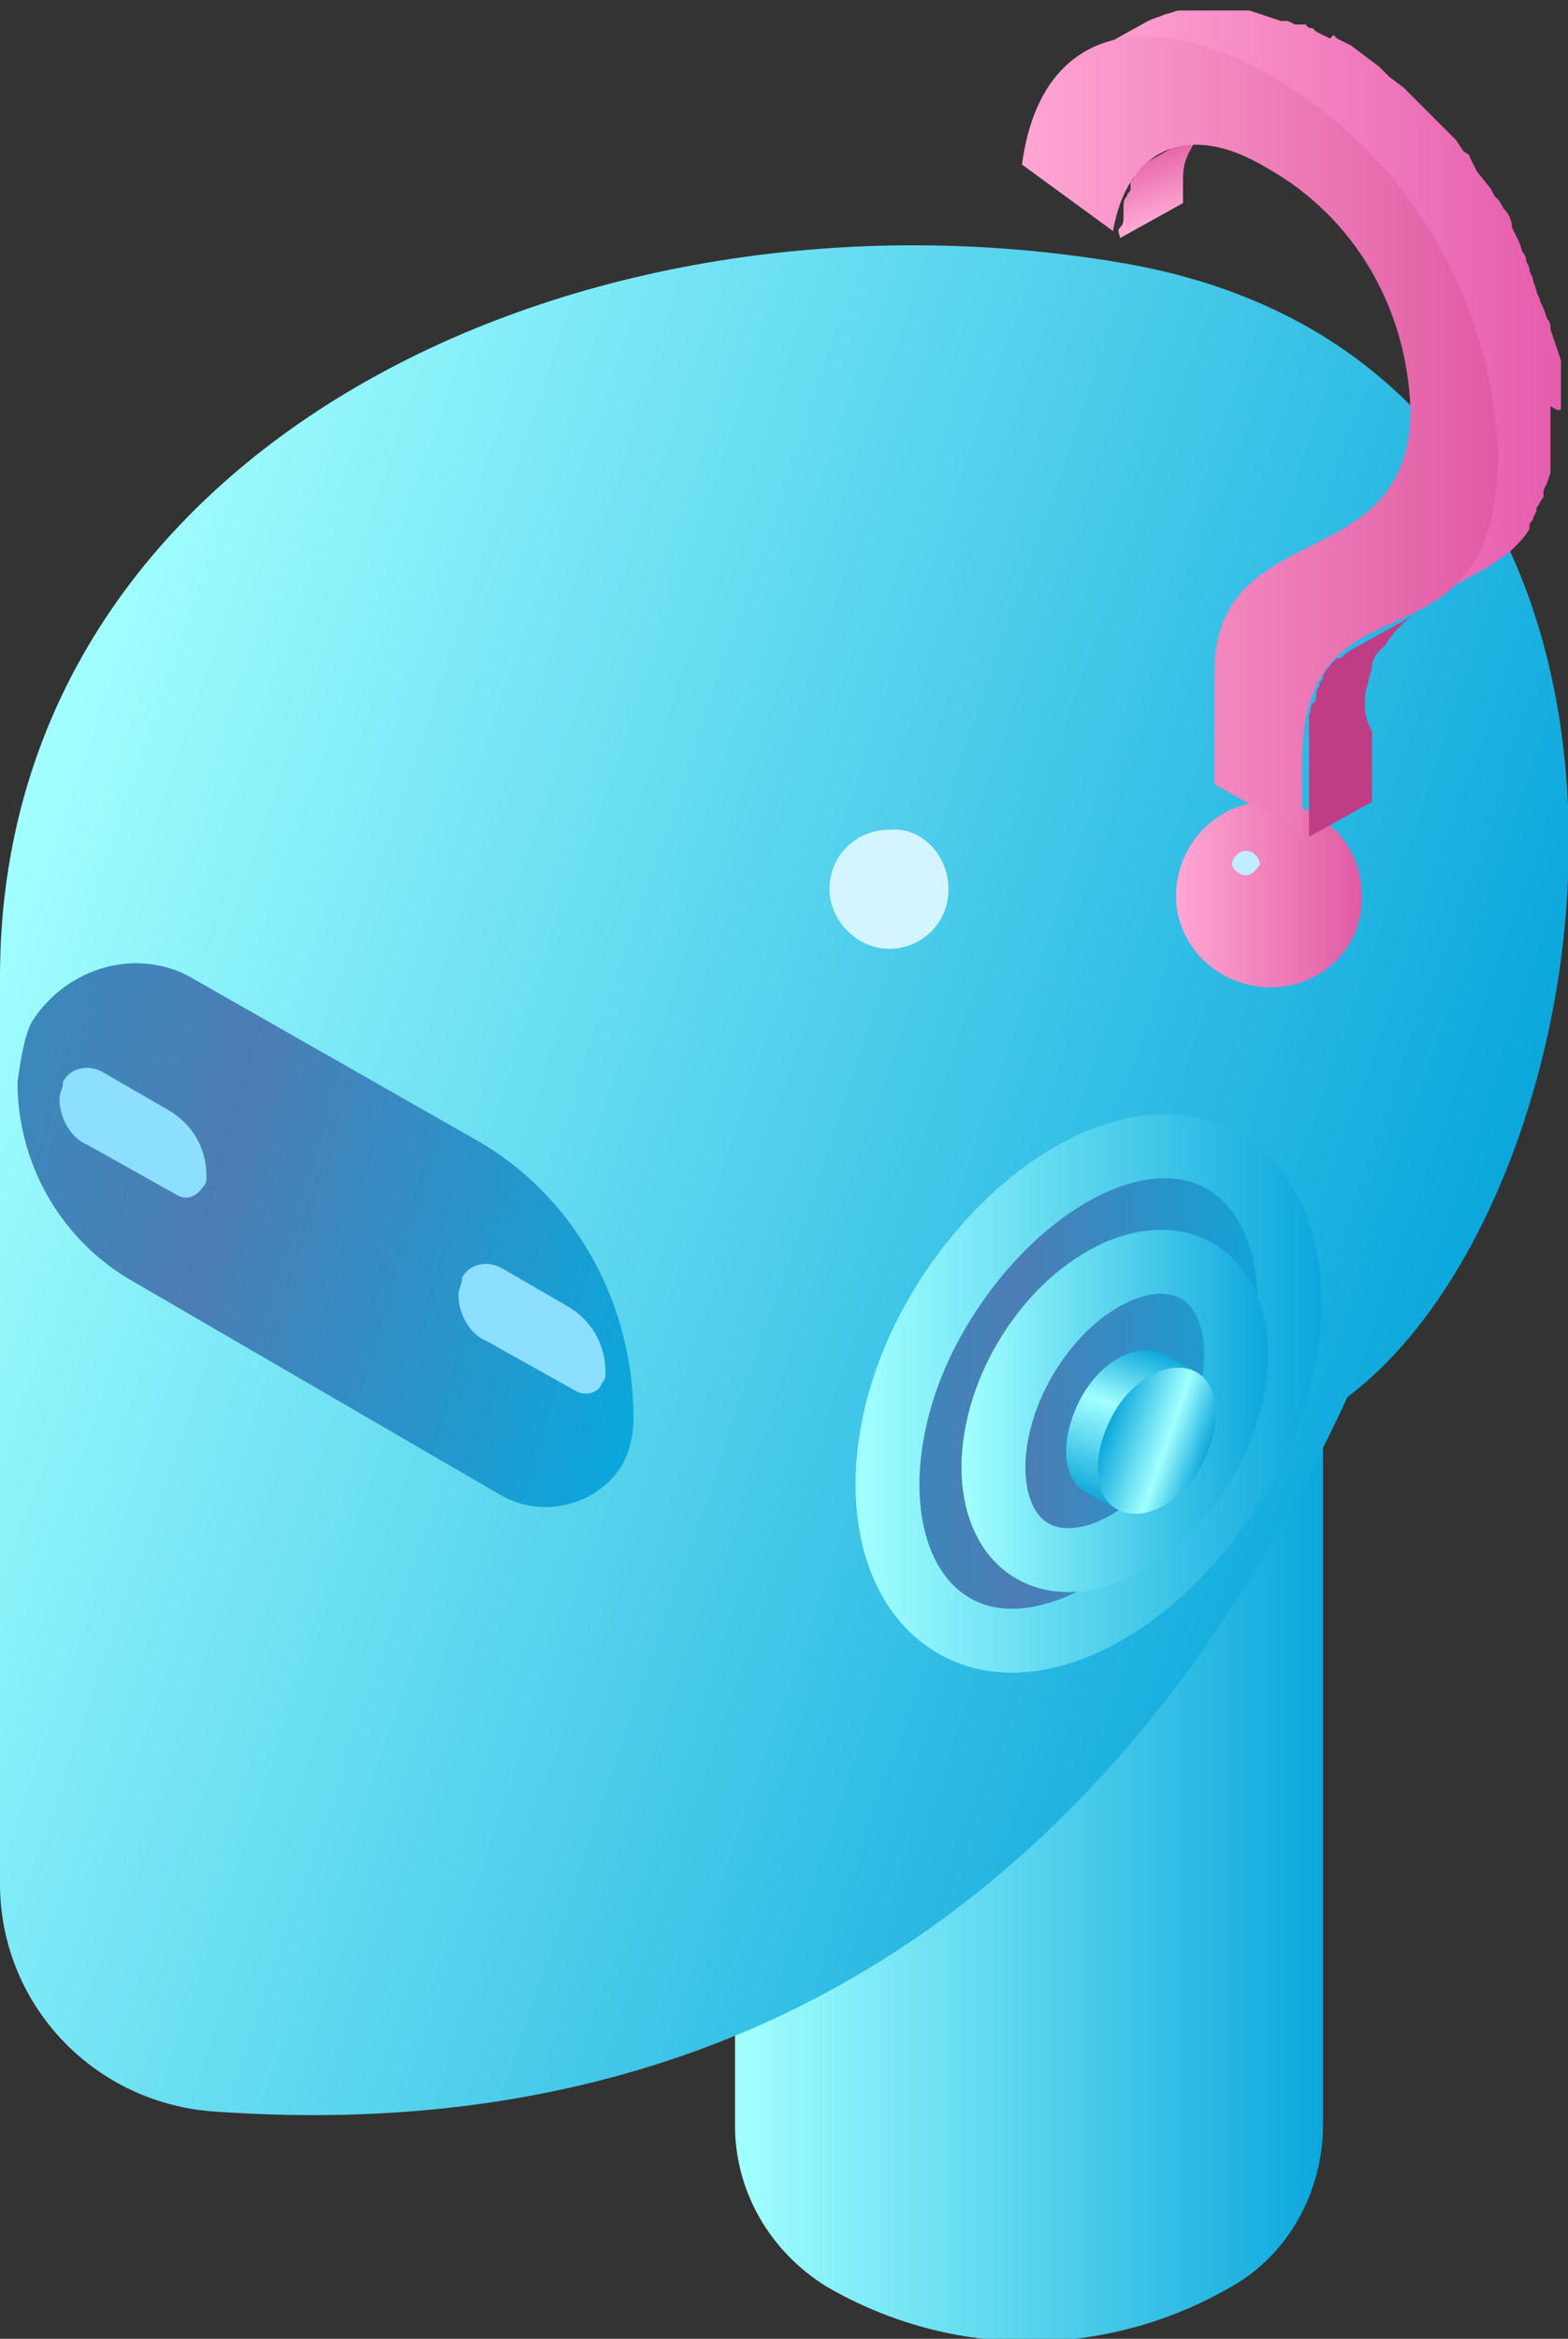
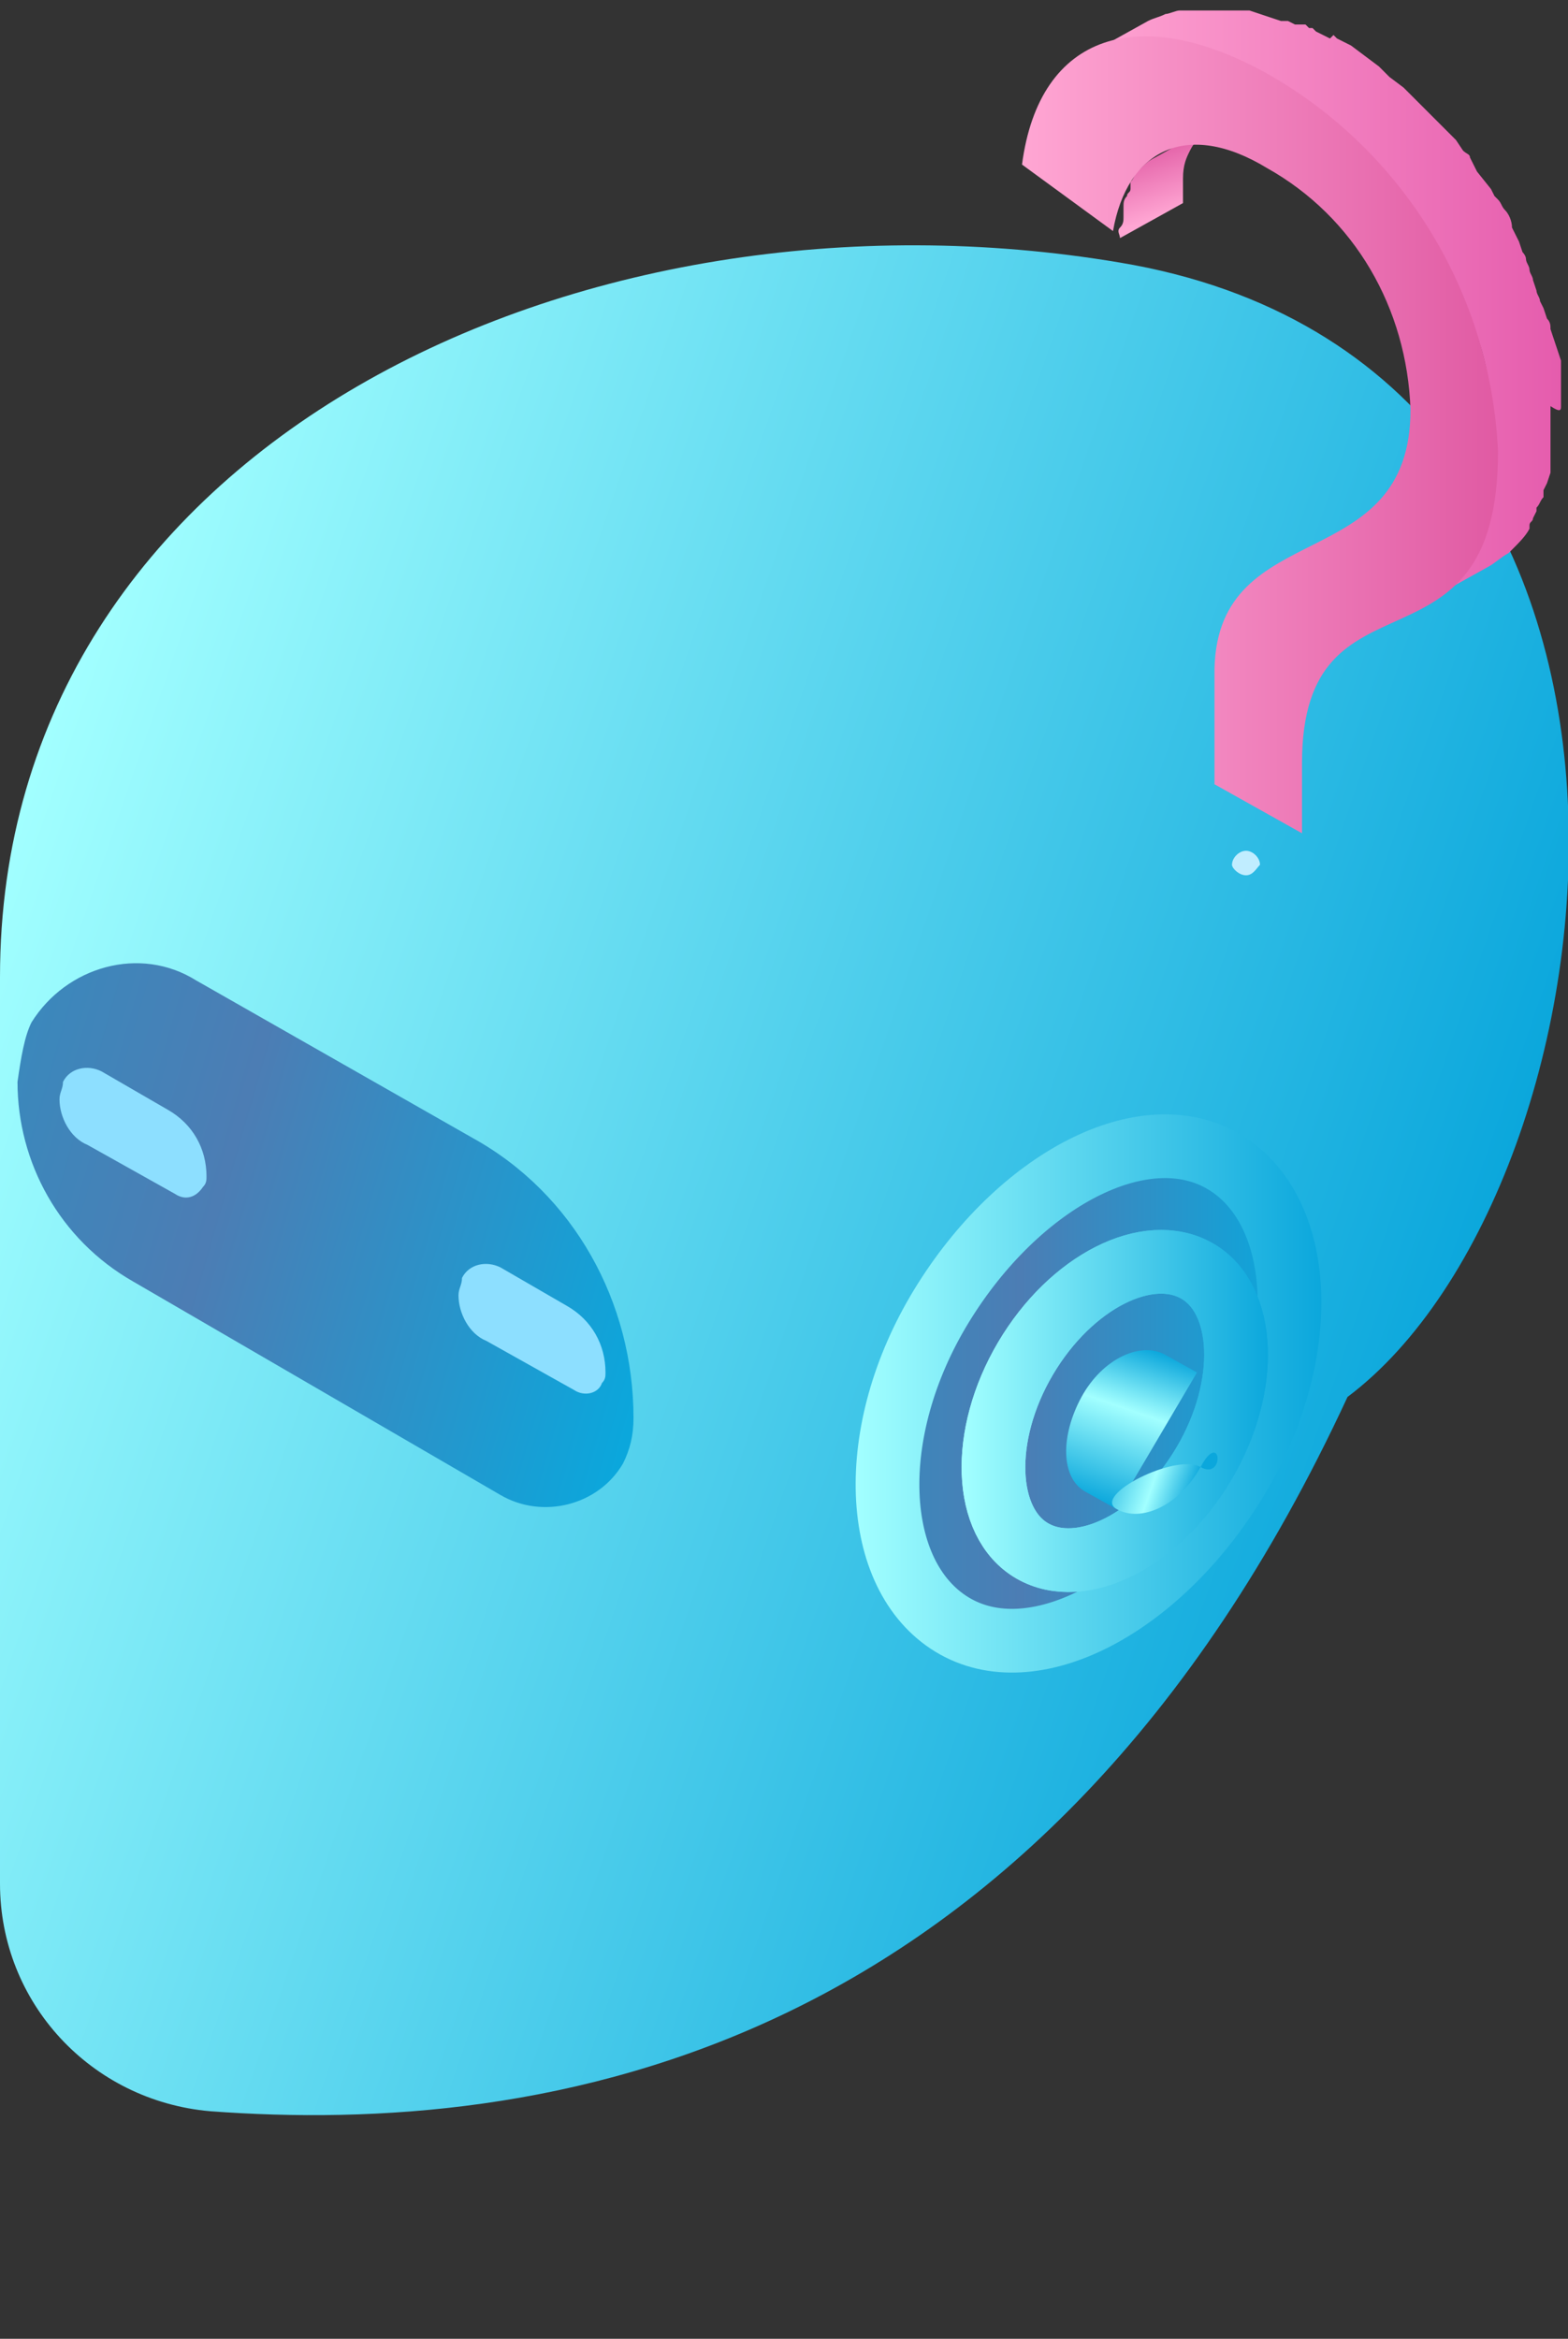
<svg xmlns="http://www.w3.org/2000/svg" version="1.1" id="Слой_1" x="0px" y="0px" viewBox="0 0 44.8 66.8" style="enable-background:new 0 0 44.8 66.8;" xml:space="preserve">
  <rect x="0" y="0" width="44.8" height="66.8" fill="#333333" stroke="none" />
  <style type="text/css">
	.st0{fill:url(#SVGID_1_);}
	.st1{fill:url(#SVGID_2_);}
	.st2{fill:url(#SVGID_3_);}
	.st3{fill:#8DDFFF;}
	.st4{fill:url(#SVGID_4_);}
	.st5{fill:none;}
	.st6{fill:none;stroke:url(#SVGID_5_);stroke-width:1.82;stroke-miterlimit:10;}
	.st7{fill:none;stroke:url(#SVGID_6_);stroke-width:1.82;stroke-miterlimit:10;}
	.st8{fill:none;stroke:url(#SVGID_7_);stroke-width:1.82;stroke-miterlimit:10;}
	.st9{fill:none;stroke:url(#SVGID_8_);stroke-width:1.82;stroke-miterlimit:10;}
	.st10{fill:#D4F5FF;}
	.st11{fill:url(#SVGID_9_);}
	.st12{fill:#C0EDFF;}
	.st13{fill:#BF3D85;}
	.st14{fill:url(#SVGID_10_);}
	.st15{fill:url(#SVGID_11_);}
	.st16{fill:url(#SVGID_12_);}
	.st17{fill:url(#SVGID_13_);}
	.st18{fill:url(#SVGID_14_);}
</style>
  <title>6</title>
  <linearGradient id="SVGID_1_" gradientUnits="userSpaceOnUse" x1="508.29" y1="-457.211" x2="525.14" y2="-457.211" gradientTransform="matrix(1 0 0 -1 -487.26 -410.08)">
    <stop offset="0" style="stop-color:#A2FFFF" />
    <stop offset="1" style="stop-color:#0BA7DC" />
  </linearGradient>
-   <path class="st0" d="M21,27.4v33.3c0,1.9,1,3.6,2.6,4.6c3.6,2.1,8,2.1,11.6,0c1.6-0.9,2.6-2.7,2.6-4.6V27.4H21z" />
  <linearGradient id="SVGID_2_" gradientUnits="userSpaceOnUse" x1="486.482" y1="-437.123" x2="527.653" y2="-451.303" gradientTransform="matrix(1 0 0 -1 -487.26 -410.08)">
    <stop offset="0" style="stop-color:#A2FFFF" />
    <stop offset="1" style="stop-color:#0BA7DC" />
  </linearGradient>
  <path class="st1" d="M32,7.5C16.6,4.9,0,12.7,0,27.9v25.9c0,3.4,2.6,6.2,6,6.5c9.4,0.7,23.7-1.4,32.5-20.4  C46.5,33.9,49.4,10.4,32,7.5z" />
  <linearGradient id="SVGID_3_" gradientUnits="userSpaceOnUse" x1="487.245" y1="-442.429" x2="506.282" y2="-447.895" gradientTransform="matrix(1 0 0 -1 -487.26 -410.08)">
    <stop offset="0" style="stop-color:#3B88BC" />
    <stop offset="0.33" style="stop-color:#4C7DB4" />
    <stop offset="0.99" style="stop-color:#0BA7DC" />
    <stop offset="1" style="stop-color:#0BA7DC" />
  </linearGradient>
  <path class="st2" d="M0.5,30.9L0.5,30.9c0,2.3,1.2,4.5,3.3,5.7l10.5,6.1c1.2,0.7,2.8,0.3,3.5-0.9c0.2-0.4,0.3-0.8,0.3-1.3l0,0  c0-3.3-1.7-6.4-4.6-8l-7.9-4.5c-1.6-1-3.7-0.4-4.7,1.2C0.7,29.6,0.6,30.2,0.5,30.9z" />
  <path class="st3" d="M1.7,31.4L1.7,31.4c0,0.5,0.3,1.1,0.8,1.3L5,34.1c0.3,0.2,0.6,0.1,0.8-0.2c0.1-0.1,0.1-0.2,0.1-0.3l0,0  c0-0.8-0.4-1.5-1.1-1.9l-1.9-1.1c-0.4-0.2-0.9-0.1-1.1,0.3C1.8,31.1,1.7,31.2,1.7,31.4z" />
  <path class="st3" d="M13.1,37L13.1,37c0,0.5,0.3,1.1,0.8,1.3l2.5,1.4c0.3,0.2,0.7,0.1,0.8-0.2c0.1-0.1,0.1-0.2,0.1-0.3l0,0  c0-0.8-0.4-1.5-1.1-1.9l-1.9-1.1c-0.4-0.2-0.9-0.1-1.1,0.3C13.2,36.7,13.1,36.8,13.1,37z" />
  <linearGradient id="SVGID_4_" gradientUnits="userSpaceOnUse" x1="512.636" y1="-449.903" x2="524.114" y2="-449.903" gradientTransform="matrix(1 0 0 -1 -487.26 -410.08)">
    <stop offset="0" style="stop-color:#3B88BC" />
    <stop offset="0.33" style="stop-color:#4C7DB4" />
    <stop offset="0.99" style="stop-color:#0BA7DC" />
    <stop offset="1" style="stop-color:#0BA7DC" />
  </linearGradient>
  <path class="st4" d="M35.3,42.3c-2.2,3.6-5.8,5.5-8.1,4.1s-2.5-5.5-0.3-9.1s5.8-5.5,8.1-4.1C37.3,34.6,37.5,38.7,35.3,42.3z" />
  <path class="st5" d="M35.3,42.3c-2.2,3.6-5.8,5.5-8.1,4.1s-2.5-5.5-0.3-9.1s5.8-5.5,8.1-4.1C37.3,34.6,37.5,38.7,35.3,42.3z" />
  <linearGradient id="SVGID_5_" gradientUnits="userSpaceOnUse" x1="511.726" y1="-449.903" x2="525.024" y2="-449.903" gradientTransform="matrix(1 0 0 -1 -487.26 -410.08)">
    <stop offset="0" style="stop-color:#A2FFFF" />
    <stop offset="1" style="stop-color:#0BA7DC" />
  </linearGradient>
-   <path class="st6" d="M35.3,42.3c-2.2,3.6-5.8,5.5-8.1,4.1s-2.5-5.5-0.3-9.1s5.8-5.5,8.1-4.1C37.3,34.6,37.5,38.7,35.3,42.3z" />
  <linearGradient id="SVGID_6_" gradientUnits="userSpaceOnUse" x1="511.726" y1="-449.903" x2="525.024" y2="-449.903" gradientTransform="matrix(1 0 0 -1 -487.26 -410.08)">
    <stop offset="0" style="stop-color:#A2FFFF" />
    <stop offset="1" style="stop-color:#0BA7DC" />
  </linearGradient>
  <path class="st7" d="M35.3,42.3c-2.2,3.6-5.8,5.5-8.1,4.1s-2.5-5.5-0.3-9.1s5.8-5.5,8.1-4.1C37.3,34.6,37.5,38.7,35.3,42.3z" />
  <linearGradient id="SVGID_7_" gradientUnits="userSpaceOnUse" x1="514.795" y1="-450.375" x2="523.525" y2="-450.375" gradientTransform="matrix(1 0 0 -1 -487.26 -410.08)">
    <stop offset="0" style="stop-color:#A2FFFF" />
    <stop offset="1" style="stop-color:#0BA7DC" />
  </linearGradient>
  <path class="st8" d="M34.4,41.8c-1.3,2.2-3.5,3.3-4.9,2.5s-1.5-3.3-0.2-5.5s3.5-3.3,4.9-2.5S35.7,39.6,34.4,41.8z" />
  <linearGradient id="SVGID_8_" gradientUnits="userSpaceOnUse" x1="514.795" y1="-450.375" x2="523.525" y2="-450.375" gradientTransform="matrix(1 0 0 -1 -487.26 -410.08)">
    <stop offset="0" style="stop-color:#A2FFFF" />
    <stop offset="1" style="stop-color:#0BA7DC" />
  </linearGradient>
  <path class="st9" d="M34.4,41.8c-1.3,2.2-3.5,3.3-4.9,2.5s-1.5-3.3-0.2-5.5s3.5-3.3,4.9-2.5S35.7,39.6,34.4,41.8z" />
-   <path class="st10" d="M27.1,25.4c0,1-0.8,1.7-1.7,1.7s-1.7-0.8-1.7-1.7c0-1,0.8-1.7,1.7-1.7c0,0,0,0,0,0  C26.3,23.6,27.1,24.4,27.1,25.4C27.1,25.4,27.1,25.4,27.1,25.4z" />
  <linearGradient id="SVGID_9_" gradientUnits="userSpaceOnUse" x1="520.91" y1="-435.66" x2="526.21" y2="-435.66" gradientTransform="matrix(1 0 0 -1 -487.26 -410.08)">
    <stop offset="0" style="stop-color:#FFA6D3" />
    <stop offset="1" style="stop-color:#E05AA3" />
  </linearGradient>
-   <path class="st11" d="M36.3,28.2c-1.5,0-2.7-1.2-2.7-2.6c0-1.5,1.2-2.7,2.6-2.7c1.5,0,2.7,1.2,2.7,2.6C39,27,37.8,28.2,36.3,28.2  C36.3,28.2,36.3,28.2,36.3,28.2z" />
  <path class="st12" d="M35.6,25c-0.2,0-0.4-0.2-0.4-0.3c0,0,0,0,0,0c0-0.2,0.2-0.4,0.4-0.4s0.4,0.2,0.4,0.4  C35.9,24.8,35.8,25,35.6,25C35.6,25,35.6,25,35.6,25z" />
  <g>
-     <path class="st13" d="M39,20.1L39,20.1c0-0.2,0-0.4,0.1-0.6l0,0c0-0.2,0.1-0.3,0.1-0.5l0,0c0-0.1,0.1-0.3,0.2-0.4l0.1-0.1l0.1-0.1   c0.1-0.2,0.3-0.4,0.4-0.5l0.1-0.1c0.2-0.2,0.4-0.3,0.6-0.4l-1.8,1c-0.2,0.1-0.4,0.2-0.6,0.4l-0.1,0c-0.2,0.2-0.3,0.3-0.4,0.5l0,0   c0,0,0,0.1,0,0.1l-0.1,0.1c0,0,0,0.1,0,0.1c-0.1,0.1-0.1,0.2-0.1,0.3l0,0l0,0c0,0.1,0,0.1-0.1,0.2s0,0.2-0.1,0.3v0.1v0.2   c0,0.1,0,0.2,0,0.3c0,0,0,0.1,0,0.1v0c0,0,0,0,0,0.1c0,0.1,0,0.2,0,0.3c0,0.1,0,0.2,0,0.3v2.1l1.8-1v-2C39,20.5,39,20.3,39,20.1z" />
    <linearGradient id="SVGID_10_" gradientUnits="userSpaceOnUse" x1="520.356" y1="-414.058" x2="521.016" y2="-416.078" gradientTransform="matrix(1 0 0 -1 -487.26 -410.08)">
      <stop offset="0" style="stop-color:#E05AA3" />
      <stop offset="1" style="stop-color:#FFA6D3" />
    </linearGradient>
    <path class="st14" d="M34,4.3C34,4.3,34,4.2,34,4.3c0.1-0.2,0.2-0.3,0.3-0.4c0-0.1,0.1-0.1,0.1-0.1c0.1-0.1,0.3-0.2,0.4-0.3l0,0   l-1.8,1c-0.2,0.1-0.3,0.2-0.4,0.3c0,0-0.1,0.1-0.1,0.1c-0.1,0.1-0.1,0.2-0.2,0.3v0.1c0,0,0,0.1,0,0.1c0,0.1-0.1,0.1-0.1,0.2   c-0.1,0.1-0.1,0.2-0.1,0.3c0,0,0,0,0,0.1v0c0,0.1,0,0.1,0,0.2c0,0.1,0,0.2-0.1,0.3s0,0.2,0,0.3l0,0l1.8-1c0-0.2,0-0.5,0-0.7v0   C33.8,4.7,33.9,4.5,34,4.3z" />
    <linearGradient id="SVGID_11_" gradientUnits="userSpaceOnUse" x1="518.32" y1="-418.895" x2="531.86" y2="-418.895" gradientTransform="matrix(1 0 0 -1 -487.26 -410.08)">
      <stop offset="0" style="stop-color:#FFA4D2" />
      <stop offset="1" style="stop-color:#E55CAD" />
    </linearGradient>
    <path class="st15" d="M44.6,11.6c0-0.1,0-0.3,0-0.4v-0.3c0-0.1,0-0.2,0-0.3s0-0.2,0-0.3l0,0l-0.1-0.3l-0.1-0.3l-0.1-0.3   c0-0.1,0-0.2-0.1-0.3l-0.1-0.3v0l-0.1-0.2c0-0.1-0.1-0.2-0.1-0.3l-0.1-0.3c0-0.1-0.1-0.2-0.1-0.3s-0.1-0.2-0.1-0.3   c0-0.1-0.1-0.2-0.1-0.2l0,0l-0.1-0.3l-0.2-0.4C43.2,6.3,43.1,6.1,43,6s-0.1-0.2-0.2-0.3l-0.1-0.1l-0.1-0.2l-0.4-0.5L42,4.5   c0-0.1-0.1-0.1-0.2-0.2l0,0l0,0L41.6,4c-0.1-0.1-0.2-0.2-0.3-0.3c-0.1-0.1-0.2-0.2-0.3-0.3c-0.1-0.1-0.2-0.2-0.3-0.3l0,0l0,0   l-0.3-0.3l-0.3-0.3l-0.4-0.3l-0.2-0.2l0,0l-0.1-0.1l-0.4-0.3l-0.4-0.3l-0.4-0.2l-0.1-0.1L38,1.1l-0.4-0.2l-0.1-0.1h-0.1l-0.1-0.1   L37,0.7l-0.2-0.1h-0.1h-0.1l-0.3-0.1l-0.3-0.1l0,0l-0.3-0.1l-0.3,0l0,0h-0.3h-0.4h-0.3h-0.2h-0.5c-0.1,0-0.3,0.1-0.4,0.1l0,0   c-0.2,0.1-0.3,0.1-0.5,0.2l-1.8,1c0.3-0.2,0.6-0.3,1-0.4h0.1c0.2,0,0.3,0,0.5,0l0,0c0.2,0,0.4,0,0.6,0l0,0c0.2,0,0.4,0.1,0.7,0.1   l0,0l0.7,0.2h0.1l0.7,0.3h0.1c0.2,0.1,0.5,0.2,0.7,0.4c0.5,0.3,0.9,0.6,1.3,0.9l0,0c0.4,0.3,0.8,0.6,1.2,1l0,0   c0.4,0.4,0.8,0.8,1.1,1.2l0,0c0.3,0.4,0.6,0.8,0.9,1.3l0.1,0.1c0.3,0.4,0.5,0.9,0.8,1.4l0,0c0.2,0.5,0.4,1,0.6,1.5l0,0   c0.2,0.5,0.3,1.1,0.4,1.6l0,0c0.1,0.6,0.1,1.1,0.1,1.7c0,0.3,0,0.6,0,0.9v0c0,0.2-0.1,0.5-0.1,0.7v0.1c0,0.2-0.1,0.4-0.2,0.6   c0,0,0,0,0,0.1c-0.1,0.2-0.1,0.3-0.2,0.5c0,0-0.1,0.1-0.1,0.1l-0.2,0.2c-0.1,0.2-0.3,0.4-0.5,0.6l-0.1,0.1   c-0.2,0.2-0.4,0.3-0.6,0.4l0,0l1.8-1c0.2-0.1,0.4-0.3,0.6-0.4l0.1-0.1c0.2-0.2,0.4-0.4,0.5-0.6c0,0,0,0,0-0.1   c0-0.1,0.1-0.1,0.1-0.2l0.1-0.2c0,0,0,0,0-0.1c0.1-0.1,0.1-0.2,0.2-0.3c0,0,0,0,0-0.1c0,0,0,0,0-0.1l0.1-0.2l0.1-0.3   c0,0,0-0.1,0-0.1c0,0,0,0,0-0.1v-0.1c0-0.1,0-0.2,0-0.3c0-0.1,0-0.2,0-0.2v-0.1l0,0c0-0.1,0-0.3,0-0.4s0-0.3,0-0.4v-0.2   C44.6,11.8,44.6,11.7,44.6,11.6z" />
    <linearGradient id="SVGID_12_" gradientUnits="userSpaceOnUse" x1="516.49" y1="-422.49" x2="530.11" y2="-422.49" gradientTransform="matrix(1 0 0 -1 -487.26 -410.08)">
      <stop offset="0" style="stop-color:#FFA6D3" />
      <stop offset="1" style="stop-color:#E05AA3" />
    </linearGradient>
    <path class="st16" d="M36.2,2.1c3.9,2.2,6.4,6.3,6.6,10.8c0,6.8-5.6,3-5.6,8.9v2l-2.5-1.4v-3.3c0.1-4.4,5.6-2.6,5.6-7.4   c-0.1-2.9-1.6-5.5-4.1-6.9c-2.3-1.4-4-0.5-4.4,1.8l-2.6-1.9C29.7,0.9,32.6,0.1,36.2,2.1z" />
  </g>
  <linearGradient id="SVGID_13_" gradientUnits="userSpaceOnUse" x1="518.65" y1="-452.98" x2="520.16" y2="-448.61" gradientTransform="matrix(1 0 0 -1 -487.26 -410.08)">
    <stop offset="0" style="stop-color:#0BA7DC" />
    <stop offset="0.6" style="stop-color:#A2FFFF" />
    <stop offset="1" style="stop-color:#0BA7DC" />
  </linearGradient>
  <path class="st17" d="M30.9,39.9c0.6-1.1,1.7-1.6,2.4-1.2l0.9,0.5l-2.3,3.9L31,42.6C30.3,42.2,30.3,41,30.9,39.9z" />
  <linearGradient id="SVGID_14_" gradientUnits="userSpaceOnUse" x1="518.894" y1="-450.766" x2="521.704" y2="-451.736" gradientTransform="matrix(1 0 0 -1 -487.26 -410.08)">
    <stop offset="0" style="stop-color:#0BA7DC" />
    <stop offset="0.6" style="stop-color:#A2FFFF" />
    <stop offset="1" style="stop-color:#0BA7DC" />
  </linearGradient>
-   <path class="st18" d="M34.3,41.9c-0.6,1.1-1.7,1.6-2.4,1.2s-0.7-1.6-0.1-2.7s1.7-1.6,2.4-1.2S34.9,40.8,34.3,41.9z" />
+   <path class="st18" d="M34.3,41.9c-0.6,1.1-1.7,1.6-2.4,1.2s1.7-1.6,2.4-1.2S34.9,40.8,34.3,41.9z" />
</svg>